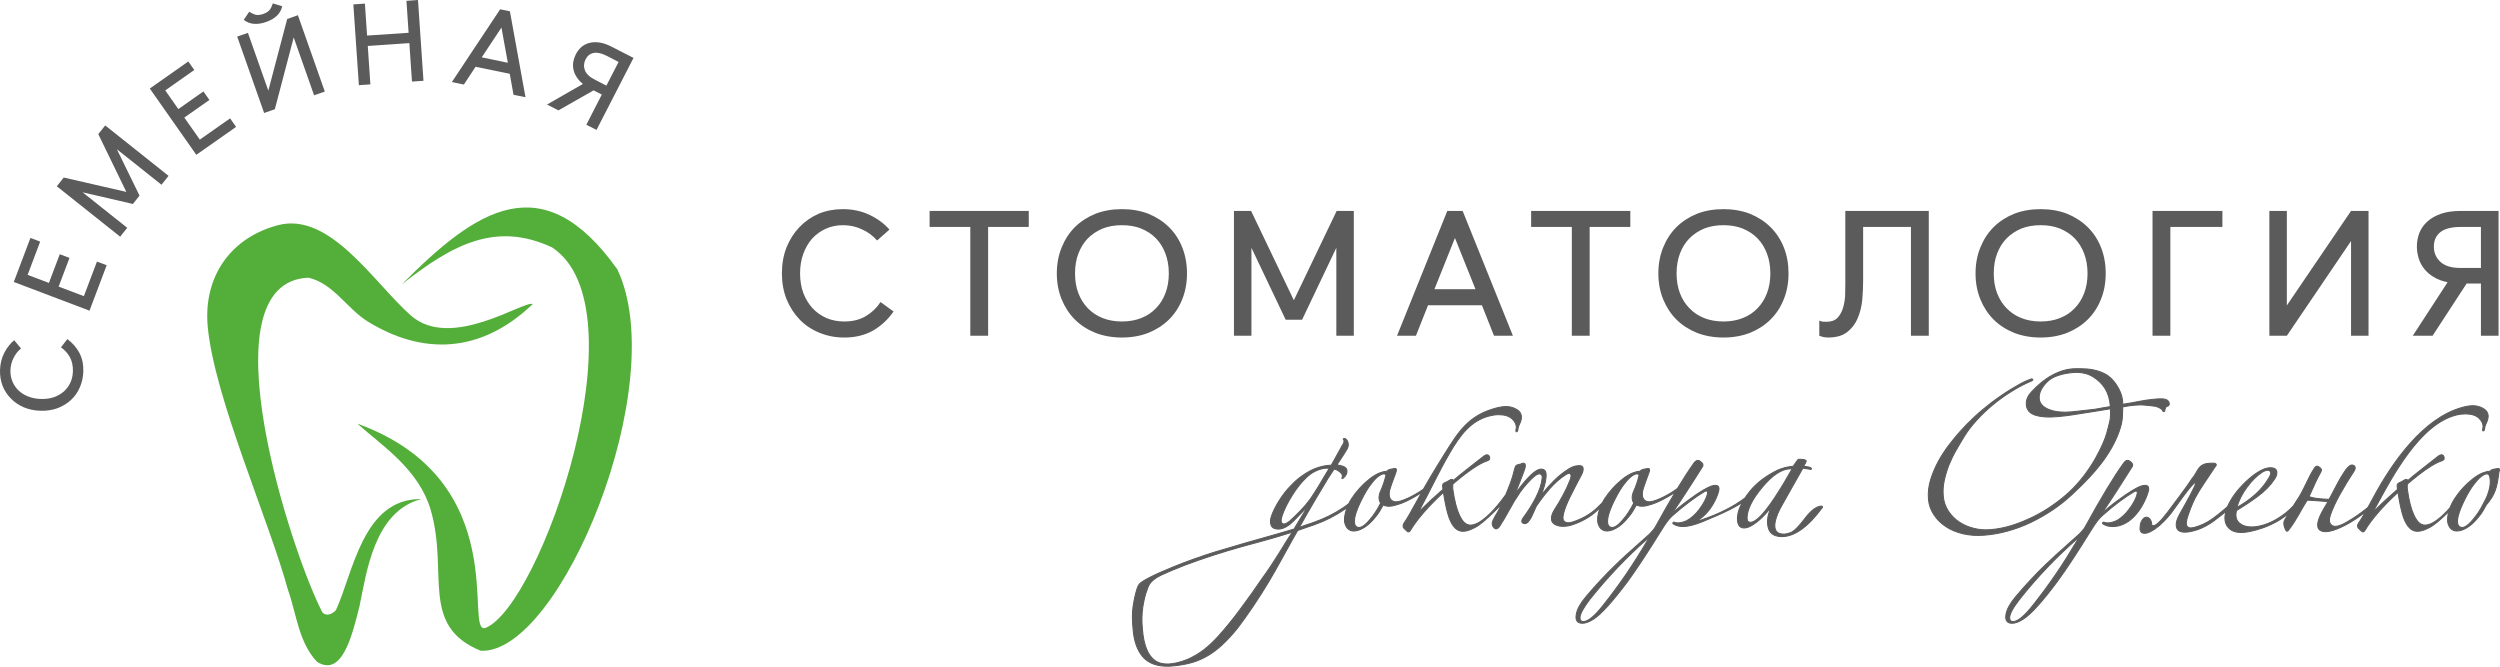
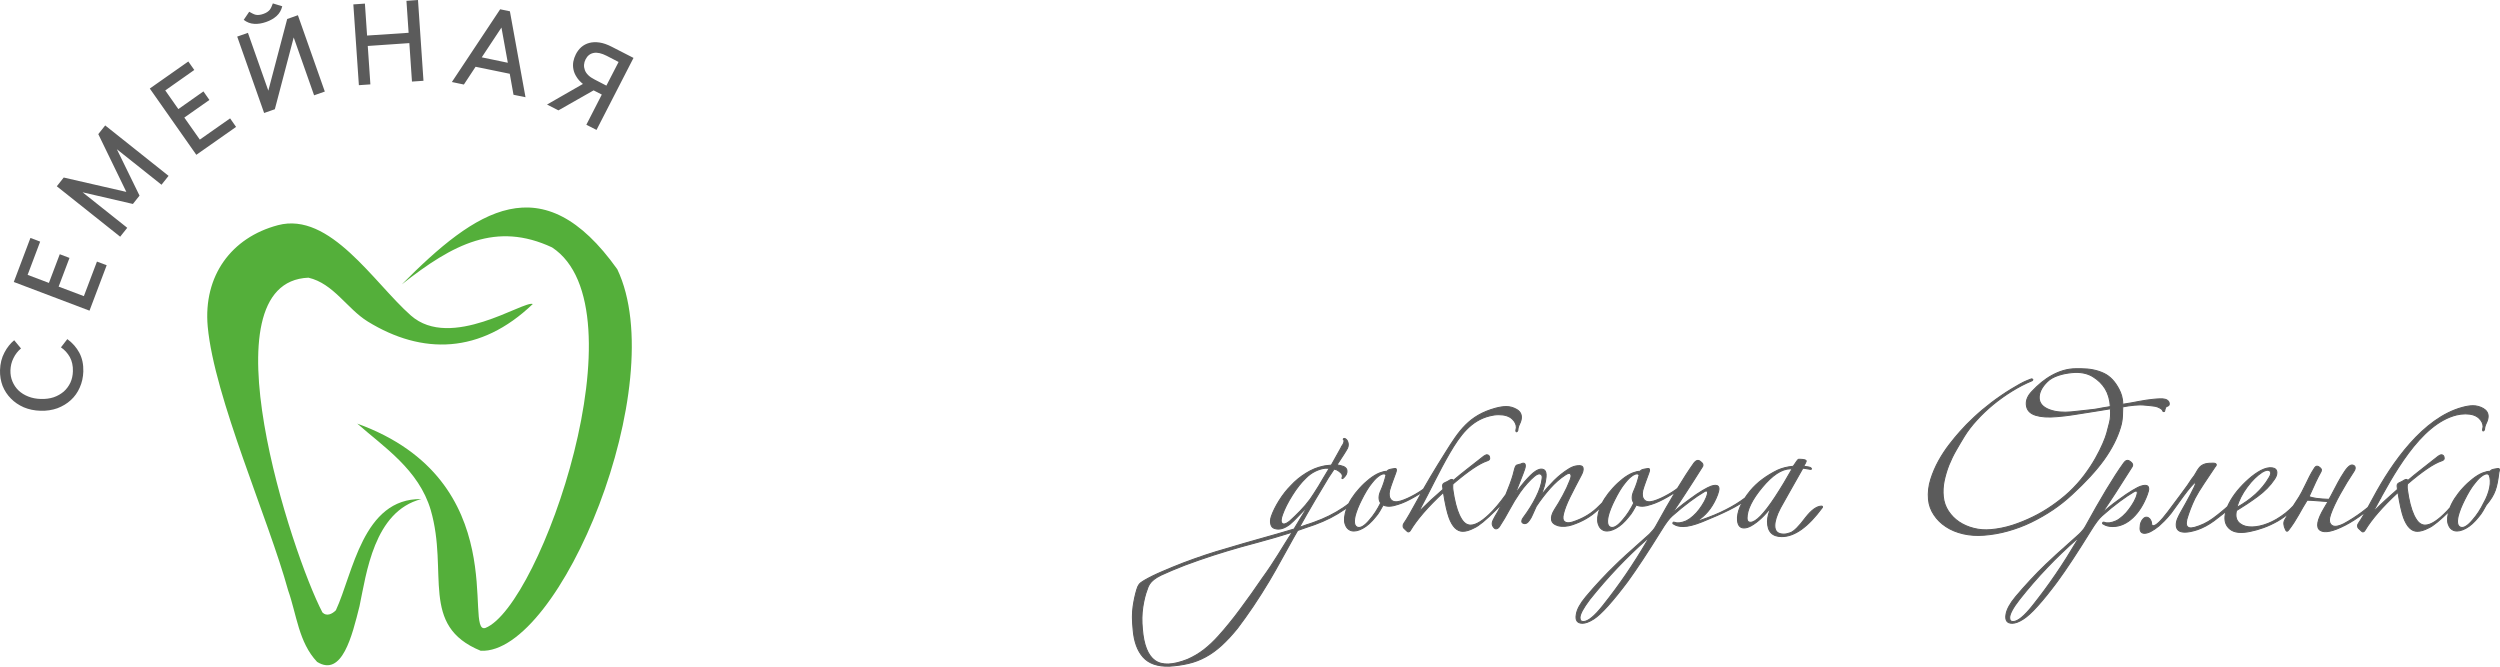
<svg xmlns="http://www.w3.org/2000/svg" xml:space="preserve" width="182.989mm" height="48.801mm" style="shape-rendering:geometricPrecision; text-rendering:geometricPrecision; image-rendering:optimizeQuality; fill-rule:evenodd; clip-rule:evenodd" viewBox="0 0 50624 13501">
  <defs>
    <style type="text/css">  .str0 {stroke:#5B5B5B;stroke-width:21.081} .fil0 {fill:#5B5B5B;fill-rule:nonzero} .fil1 {fill:#54AF3A;fill-rule:nonzero}  </style>
  </defs>
  <g id="Слой_x0020_1">
-     <path class="fil0" d="M17761 4870c-86,-99 -190,-175 -310,-227 -118,-56 -246,-83 -383,-83 -125,0 -241,24 -347,72 -105,48 -197,114 -274,198 -77,87 -137,190 -181,311 -43,118 -65,249 -65,394 0,146 22,279 65,397 46,120 109,223 188,310 80,85 174,151 282,199 111,46 231,69 361,69 169,0 314,-36 437,-109 123,-74 221,-169 296,-285l264 192c-114,164 -252,291 -416,386 -166,94 -360,141 -581,141 -183,0 -351,-33 -506,-98 -154,-62 -287,-151 -399,-267 -112,-116 -200,-253 -265,-412 -63,-158 -94,-333 -94,-523 0,-191 31,-366 94,-527 65,-159 152,-295 260,-408 111,-116 241,-206 390,-272 152,-62 314,-93 487,-93 203,0 386,40 549,119 164,79 296,178 398,295l-250 221zm3071 -599l0 325 -823 0 0 2203 -361 0 0 -2203 -824 0 0 -325 2008 0zm1886 -36c195,0 373,31 535,93 161,66 299,155 415,268 118,115 209,254 272,414 64,160 96,335 96,527 0,191 -32,366 -97,525 -63,159 -153,296 -271,412 -116,113 -254,202 -415,267 -162,62 -340,94 -535,94 -195,0 -373,-32 -534,-94 -162,-65 -300,-154 -415,-267 -116,-116 -206,-253 -271,-412 -65,-159 -98,-334 -98,-525 0,-192 33,-367 98,-527 65,-160 155,-299 271,-414 115,-113 253,-202 415,-268 161,-62 339,-93 534,-93zm0 325c-142,0 -272,22 -390,68 -115,49 -215,114 -300,199 -81,84 -145,187 -191,307 -46,121 -68,254 -68,403 0,148 22,281 68,401 46,119 110,220 191,304 85,87 185,153 300,199 118,46 248,69 390,69 145,0 275,-23 390,-69 118,-46 218,-112 300,-199 82,-84 146,-185 191,-304 46,-120 69,-253 69,-401 0,-149 -23,-282 -69,-403 -45,-120 -109,-223 -191,-307 -82,-85 -182,-150 -300,-199 -115,-46 -245,-68 -390,-68zm2616 -289l866 1809 867 -1809 347 0 0 2528 -354 0 0 -1781 -693 1456 -333 0 -693 -1456 0 1781 -354 0 0 -2528 347 0zm4284 0l1018 2528 -383 0 -245 -618 -1091 0 -245 618 -383 0 1018 -2528 311 0zm-571 1585l831 0 -416 -1037 -415 1037zm3966 -1585l0 325 -823 0 0 2203 -361 0 0 -2203 -824 0 0 -325 2008 0zm1886 -36c195,0 374,31 535,93 161,66 300,155 415,268 118,115 209,254 273,414 64,160 95,335 95,527 0,191 -32,366 -97,525 -63,159 -153,296 -271,412 -115,113 -254,202 -415,267 -161,62 -340,94 -535,94 -195,0 -373,-32 -534,-94 -161,-65 -300,-154 -415,-267 -116,-116 -206,-253 -271,-412 -65,-159 -98,-334 -98,-525 0,-192 33,-367 98,-527 65,-160 155,-299 271,-414 115,-113 254,-202 415,-268 161,-62 339,-93 534,-93zm0 325c-142,0 -272,22 -390,68 -115,49 -215,114 -299,199 -82,84 -146,187 -192,307 -45,121 -68,254 -68,403 0,148 23,281 68,401 46,119 110,220 192,304 84,87 184,153 299,199 118,46 248,69 390,69 145,0 275,-23 390,-69 118,-46 218,-112 300,-199 82,-84 146,-185 191,-304 46,-120 69,-253 69,-401 0,-149 -23,-282 -69,-403 -45,-120 -109,-223 -191,-307 -82,-85 -182,-150 -300,-199 -115,-46 -245,-68 -390,-68zm4158 -289l0 2528 -361 0 0 -2203 -968 0 0 1079c0,130 -6,264 -18,401 -14,135 -46,259 -94,372 -48,113 -119,206 -213,278 -94,73 -223,109 -386,109 0,0 0,0 0,0 -32,0 -64,-4 -98,-11 -31,-8 -58,-16 -79,-25l0 -308c17,10 41,18 72,23 29,2 54,2 76,2 94,0 167,-26 220,-79 51,-55 88,-122 112,-199 24,-79 38,-162 43,-249 3,-86 4,-162 4,-227l0 -1491 1690 0zm2265 -36c195,0 373,31 535,93 161,66 299,155 415,268 118,115 209,254 273,414 63,160 95,335 95,527 0,191 -32,366 -97,525 -63,159 -153,296 -271,412 -116,113 -254,202 -415,267 -162,62 -340,94 -535,94 -195,0 -373,-32 -534,-94 -162,-65 -300,-154 -415,-267 -116,-116 -206,-253 -271,-412 -65,-159 -98,-334 -98,-525 0,-192 33,-367 98,-527 65,-160 155,-299 271,-414 115,-113 253,-202 415,-268 161,-62 339,-93 534,-93zm0 325c-142,0 -272,22 -390,68 -115,49 -215,114 -299,199 -82,84 -146,187 -192,307 -46,121 -68,254 -68,403 0,148 22,281 68,401 46,119 110,220 192,304 84,87 184,153 299,199 118,46 248,69 390,69 145,0 275,-23 390,-69 118,-46 218,-112 300,-199 82,-84 146,-185 191,-304 46,-120 69,-253 69,-401 0,-149 -23,-282 -69,-403 -45,-120 -109,-223 -191,-307 -82,-85 -182,-150 -300,-199 -115,-46 -245,-68 -390,-68zm3681 -289l0 325 -1054 0 0 2203 -361 0 0 -2528 1415 0zm2959 0l0 2528 -354 0 0 -1918 -1300 1918 -354 0 0 -2528 354 0 0 1914 1300 -1914 354 0zm2633 0l0 2528 -357 0 0 -1058 -289 0 -690 1058 -401 0 705 -1084c-109,-21 -201,-56 -278,-104 -80,-46 -145,-102 -195,-167 -51,-63 -88,-133 -112,-211 -24,-78 -37,-158 -37,-240 0,-99 17,-191 51,-278 36,-89 90,-166 163,-231 72,-65 164,-117 276,-156 112,-38 246,-57 402,-57l762 0zm-772 325c-181,0 -316,35 -405,104 -89,71 -133,168 -133,293 0,125 44,228 133,310 89,82 224,123 405,123l415 0 0 -830 -415 0z" />
    <path class="fil1" d="M12500 5453c1108,2327 -1161,7805 -2766,7725 -1242,-508 -645,-1582 -1012,-2850 -243,-820 -951,-1276 -1488,-1750 3196,1156 2141,4283 2595,4138 1120,-446 3218,-6479 1350,-7706 -1126,-525 -1998,-76 -3043,749 1499,-1511 2846,-2439 4364,-306zm-6873 -893c1057,-280 1945,1169 2692,1828 812,717 2286,-307 2470,-232 -1062,1017 -2242,1032 -3342,355 -420,-259 -692,-770 -1201,-888 -2141,87 -339,5591 283,6779 86,88 200,29 272,-44 348,-747 543,-2271 1731,-2252 -961,247 -1113,1510 -1252,2168 -151,603 -353,1443 -859,1129 -375,-397 -413,-958 -587,-1449 -398,-1450 -1494,-3900 -1628,-5341 -93,-1030 481,-1804 1421,-2053z" />
    <path class="fil0 str0" d="M27628 9908c-83,143 -216,278 -400,405 -183,127 -385,230 -604,309 -61,20 -119,39 -176,60 -57,21 -114,41 -171,60l-85 148c-79,139 -160,285 -241,434 -81,149 -166,298 -253,445 -102,171 -210,340 -323,509 -114,167 -220,317 -318,445 -110,136 -217,251 -321,346 -104,95 -212,173 -323,233 -112,61 -228,105 -349,133 -121,28 -250,47 -386,55 -239,7 -416,-55 -531,-185 -116,-131 -183,-317 -202,-559 -19,-181 -19,-337 0,-465 19,-129 44,-243 74,-341 11,-42 27,-76 46,-103 18,-26 54,-54 107,-84 106,-61 227,-121 364,-179 136,-59 278,-117 425,-174 148,-56 297,-109 446,-159 149,-49 290,-93 423,-130 238,-72 470,-139 695,-202 225,-62 452,-128 679,-196 45,-75 90,-151 136,-226 45,-76 89,-146 130,-210 4,-8 5,-13 3,-15 -2,-2 -4,1 -8,9 -61,61 -121,123 -182,187 -60,65 -115,118 -164,159 -114,87 -216,116 -307,85 -42,-11 -68,-41 -79,-87 -12,-48 -8,-100 11,-157 34,-98 87,-206 159,-321 72,-115 151,-216 238,-303 87,-95 188,-178 304,-250 115,-72 230,-119 343,-142 27,-7 54,-12 83,-14 28,-2 57,-5 88,-9l193 -346c7,-19 17,-36 28,-51 11,-15 21,-32 28,-51 0,-8 2,-18 6,-28 4,-12 4,-22 0,-29 -19,-15 -19,-26 0,-34 8,-4 18,-2 31,6 14,7 26,21 37,39 11,20 18,42 20,68 2,27 -3,53 -14,80 -23,41 -50,87 -82,136 -33,50 -66,101 -100,153l-34 51c49,8 95,20 136,34 38,20 60,43 66,72 5,28 2,54 -9,80 -11,24 -26,45 -45,64 -19,20 -31,29 -34,29 -15,0 -17,-9 -6,-29 8,-30 0,-58 -23,-82 -22,-24 -51,-46 -85,-65 -15,-4 -34,-9 -57,-17 -19,30 -38,59 -56,85 -19,26 -38,55 -57,85 -34,56 -74,123 -119,199 -46,75 -95,158 -148,247 -53,89 -107,181 -162,278 -55,97 -109,192 -162,287 50,-20 98,-36 145,-52 48,-14 98,-32 151,-51 215,-76 413,-174 593,-295 180,-121 311,-255 394,-403 12,-23 24,-32 37,-26 14,6 13,25 -3,55zm-794 -427c-68,8 -137,29 -205,63 -68,34 -128,78 -181,131 -99,94 -192,212 -281,355 -89,141 -154,271 -196,388 -34,91 -37,151 -9,179 29,28 79,15 151,-42 68,-60 140,-130 216,-208 75,-77 143,-158 204,-241 23,-34 49,-74 79,-119 31,-46 61,-94 91,-144 30,-52 61,-103 91,-154 30,-51 57,-95 80,-133l45 -75 -85 0zm-664 1295c-239,76 -473,144 -701,205 -229,60 -437,119 -622,175 -189,57 -382,119 -579,188 -197,68 -375,136 -534,204 -90,38 -165,71 -224,99 -58,28 -107,58 -145,88 -37,30 -67,61 -88,94 -20,32 -36,69 -48,111 -38,98 -67,217 -88,354 -21,139 -23,287 -8,446 26,321 111,534 255,636 144,102 363,94 659,-23 121,-53 231,-118 332,-196 100,-77 199,-171 298,-281 68,-75 140,-159 215,-252 76,-93 152,-190 227,-293 76,-102 151,-205 225,-309 73,-105 142,-203 207,-298 68,-94 129,-181 182,-261 52,-79 103,-157 150,-233 47,-76 94,-150 139,-224 45,-74 95,-150 148,-230zm2770 -914c-80,64 -180,132 -301,201 -121,70 -231,121 -329,151 -129,45 -229,49 -301,11 -23,42 -47,84 -71,125 -25,42 -52,80 -82,114 -88,110 -175,188 -262,235 -87,47 -162,64 -227,48 -64,-18 -107,-65 -130,-138 -23,-74 -13,-174 28,-299 23,-67 58,-139 105,-213 47,-73 102,-144 165,-212 62,-69 128,-130 198,-185 71,-55 138,-96 202,-122 57,-22 106,-34 148,-34 7,-7 14,-13 19,-17 6,-4 11,-7 15,-11 19,-8 38,-13 59,-17 21,-4 45,-8 71,-12 19,0 29,8 29,23 3,11 0,32 -12,62 -22,61 -45,122 -68,185 -23,62 -42,121 -57,173 -19,87 -8,152 32,194 39,41 103,48 190,22 87,-26 184,-70 292,-131 108,-60 196,-123 264,-187 19,-19 31,-21 37,-6 6,16 1,28 -14,40zm-874 -244c-23,-30 -61,-30 -114,0 -53,30 -108,81 -165,153 -41,49 -80,105 -116,165 -36,61 -69,121 -99,182 -31,60 -57,119 -80,175 -22,57 -40,109 -51,154 -30,132 -14,209 48,230 63,21 143,-27 242,-145 87,-98 162,-214 227,-346 -46,-64 -44,-150 5,-256 19,-42 38,-90 57,-147 19,-58 34,-112 46,-165zm2742 -1169c0,37 -11,86 -39,141 -18,36 -31,77 -34,125 -8,19 -16,29 -23,29 -12,0 -17,-8 -17,-23 0,-8 2,-18 5,-31 4,-14 6,-23 6,-31 0,-61 -25,-118 -79,-171 -64,-62 -157,-91 -278,-91 -65,0 -125,9 -182,24 -383,93 -603,395 -811,751 -213,365 -411,789 -598,1133 -12,22 -13,34 -6,34 4,0 12,-6 23,-17 129,-129 276,-265 443,-409 0,-7 0,-16 0,-26 0,-9 -2,-23 -6,-42l0 -11c0,-27 16,-47 48,-60 33,-13 66,-31 100,-53 15,-8 26,-12 34,-12 19,0 30,8 34,22 83,-71 177,-148 281,-229 104,-82 217,-170 338,-265 30,-18 49,-28 56,-28 42,0 63,25 63,74 0,23 -19,39 -57,51 -151,50 -380,204 -687,466 -4,11 -5,34 -5,68 0,18 2,45 8,79 6,34 12,74 20,119 38,201 89,350 153,449 49,79 110,119 182,119 113,0 261,-95 443,-284 60,-64 119,-133 176,-207 56,-74 111,-148 164,-224 4,-11 12,-17 23,-17 15,0 23,7 23,23 0,64 -108,201 -324,408 -197,197 -342,317 -437,358 -87,46 -163,68 -227,68 -117,0 -210,-93 -278,-278 -19,-53 -38,-121 -57,-204 -19,-84 -38,-186 -57,-307 -314,291 -537,549 -670,772 -11,19 -26,29 -45,29 -8,0 -36,-26 -85,-74 -12,-12 -17,-27 -17,-46 0,-23 7,-43 22,-62 23,-31 59,-89 108,-174 49,-84 112,-198 188,-337 140,-262 323,-567 545,-920 267,-426 470,-745 1011,-892 83,-22 155,-33 216,-33 72,0 141,19 207,57 66,37 99,91 99,159zm1901 1498c-106,129 -227,258 -363,386 -137,129 -307,227 -511,295 -46,16 -94,25 -145,29 -51,3 -98,0 -139,-11 -80,-24 -124,-63 -133,-119 -10,-58 10,-125 59,-205 57,-87 114,-183 170,-287 57,-104 104,-205 142,-304 27,-64 32,-108 14,-132 -16,-26 -55,-17 -116,25 -98,64 -198,152 -298,263 -100,113 -194,235 -281,366 -30,65 -55,120 -74,165 -19,46 -39,83 -62,114 -42,64 -85,85 -131,62 -19,-7 -27,-22 -25,-45 2,-22 12,-46 31,-68 102,-137 188,-274 258,-415 70,-140 111,-264 122,-374 8,-46 -2,-76 -31,-91 -28,-15 -69,-2 -122,40 -49,42 -99,90 -150,147 -51,57 -100,118 -145,182 -76,110 -147,226 -213,349 -66,123 -131,234 -196,332 -15,27 -34,45 -57,54 -22,9 -43,3 -62,-20 -27,-30 -38,-62 -34,-94 4,-32 23,-76 57,-133 38,-60 75,-128 113,-205 38,-75 72,-151 102,-226 31,-76 59,-149 86,-219 26,-70 47,-131 62,-184 8,-30 18,-70 31,-119 13,-50 28,-78 43,-86 19,-7 39,-13 59,-17 21,-3 37,-9 49,-17 30,-11 51,-6 62,14 11,21 8,58 -11,111 -8,23 -19,54 -34,93 -16,40 -32,84 -51,131 -19,48 -38,96 -57,145 -19,49 -36,92 -51,130 91,-128 177,-236 258,-323 81,-87 147,-142 196,-165 53,-26 97,-29 133,-8 36,21 50,69 43,145 -11,121 -48,248 -108,380 87,-110 178,-212 272,-307 95,-94 195,-173 301,-238 61,-38 120,-58 176,-62 65,-8 101,8 108,45 8,38 -4,85 -34,142 -91,170 -168,321 -233,451 -64,131 -108,243 -130,338 -19,76 -12,128 22,156 35,28 88,31 159,9 193,-61 356,-153 489,-276 132,-123 247,-248 346,-377 15,-19 28,-24 40,-14 11,9 9,23 -6,42zm1357 -85c-80,64 -180,132 -301,201 -121,70 -231,121 -329,151 -129,45 -229,49 -301,11 -23,42 -47,84 -71,125 -25,42 -52,80 -83,114 -87,110 -174,188 -261,235 -87,47 -162,64 -227,48 -64,-18 -108,-65 -130,-138 -23,-74 -14,-174 28,-299 23,-67 58,-139 105,-213 47,-73 102,-144 165,-212 62,-69 128,-130 198,-185 70,-55 138,-96 202,-122 57,-22 106,-34 147,-34 8,-7 15,-13 20,-17 6,-4 11,-7 15,-11 18,-8 38,-13 59,-17 21,-4 45,-8 71,-12 19,0 29,8 29,23 3,11 0,32 -12,62 -23,61 -45,122 -68,185 -23,62 -42,121 -57,173 -19,87 -8,152 32,194 39,41 103,48 190,22 87,-26 184,-70 292,-131 108,-60 196,-123 264,-187 19,-19 31,-21 37,-6 5,16 1,28 -14,40zm-874 -244c-23,-30 -61,-30 -114,0 -53,30 -108,81 -165,153 -41,49 -80,105 -116,165 -36,61 -69,121 -99,182 -31,60 -57,119 -80,175 -23,57 -40,109 -51,154 -30,132 -14,209 48,230 63,21 143,-27 242,-145 87,-98 162,-214 227,-346 -46,-64 -44,-150 5,-256 19,-42 38,-90 57,-147 19,-58 34,-112 46,-165zm2168 500c-83,64 -199,133 -346,207 -148,74 -330,154 -545,241 -159,64 -288,96 -386,96 -80,0 -144,-16 -193,-50 -15,-4 -19,-14 -12,-29 4,-11 16,-13 34,-6 57,23 135,13 233,-28 45,-22 92,-54 139,-96 48,-42 90,-88 128,-140 38,-51 72,-103 102,-158 30,-56 51,-109 63,-162 3,-26 0,-42 -12,-46 -15,-8 -34,-4 -57,12 -83,48 -178,113 -286,193 -108,79 -228,178 -361,295 -60,52 -134,151 -221,295 -136,219 -261,415 -375,588 -113,172 -216,320 -306,445 -307,409 -536,663 -687,760 -91,58 -167,86 -227,86 -106,0 -148,-60 -125,-181 15,-99 79,-216 193,-353 98,-117 199,-231 301,-340 102,-110 208,-218 318,-323 22,-24 89,-85 198,-186 110,-99 267,-241 472,-422 26,-27 50,-52 70,-77 21,-25 39,-50 54,-77 307,-560 566,-989 778,-1288 38,-50 76,-62 114,-40 34,23 54,44 62,63 8,22 4,43 -11,62 -121,193 -231,365 -330,516 -98,152 -185,282 -261,393 -11,18 -17,26 -17,22 8,0 17,-6 29,-17 26,-27 66,-62 119,-105 53,-44 121,-96 204,-156 102,-76 190,-136 264,-179 74,-44 132,-73 173,-88 34,-11 63,-17 85,-17 50,0 74,24 74,74 0,19 -9,57 -28,113 -80,212 -199,377 -358,494 -11,8 -22,18 -34,28 0,4 3,7 9,9 5,2 21,-3 48,-14 189,-65 358,-134 505,-210 148,-75 276,-155 386,-238 23,-20 38,-21 46,-6 3,11 -4,24 -23,40zm-1987 794c-7,-4 -19,2 -34,17 -401,352 -783,755 -1147,1209 -132,175 -198,298 -198,369 0,54 22,80 68,80 94,0 227,-108 397,-324 163,-204 318,-414 466,-630 147,-215 291,-443 431,-681 15,-23 21,-36 17,-40zm3531 -641c0,4 -2,8 -6,11 -287,390 -560,584 -817,584 -193,0 -290,-101 -290,-306 0,-87 27,-187 80,-301 -133,178 -269,307 -409,387 -53,30 -102,45 -147,45 -76,0 -120,-49 -131,-148 -15,-173 72,-376 261,-607 136,-163 320,-301 551,-415 91,-41 196,-68 317,-79 61,-94 97,-142 108,-142 106,0 157,14 154,40 0,8 -17,42 -51,102 18,3 38,6 59,8 21,2 45,7 71,15 12,4 21,13 29,28 0,8 -6,12 -17,12 -8,0 -33,-4 -74,-12 -42,-8 -70,-12 -85,-12 -129,228 -231,408 -307,543 -76,134 -125,223 -148,264 -75,144 -113,263 -113,358 0,113 60,170 182,170 41,0 87,-10 136,-29 72,-26 174,-129 306,-306 121,-155 229,-232 324,-232 11,0 17,6 17,22zm-613 -778l-40 0c-174,4 -363,129 -567,375 -205,246 -307,454 -307,625 0,56 23,84 68,84 110,0 276,-170 500,-511 117,-178 232,-369 346,-573zm7636 -1316c0,22 -9,39 -28,44 -26,9 -43,20 -48,38 -6,16 -13,35 -15,53 -1,15 -7,23 -22,23 -12,0 -18,-8 -23,-23 -7,-19 -27,-36 -57,-51 -30,-15 -60,-29 -91,-34 -56,-9 -122,-15 -196,-22 -73,-8 -148,-8 -224,0 -41,4 -81,8 -119,14 -38,5 -78,12 -119,20 0,53 -2,116 -6,189 -4,75 -17,150 -40,225 -64,216 -176,434 -334,656 -159,221 -376,455 -648,706 -118,110 -246,212 -386,307 -140,94 -286,178 -440,253 -153,74 -311,133 -473,178 -163,46 -324,73 -483,85 -148,12 -288,2 -420,-28 -132,-31 -249,-78 -349,-145 -101,-66 -182,-146 -244,-241 -63,-94 -101,-199 -111,-312 -12,-137 4,-270 45,-403 42,-133 96,-259 162,-378 66,-119 138,-228 216,-329 77,-100 149,-186 213,-258 83,-94 180,-194 289,-295 110,-103 228,-201 352,-296 65,-49 130,-96 196,-141 66,-46 134,-89 202,-131 136,-83 238,-139 306,-167 68,-29 106,-43 114,-43 3,0 9,4 17,12l0 5c0,11 -6,18 -17,23 -137,56 -272,127 -406,210 -135,83 -261,174 -381,272 -119,99 -229,202 -329,313 -100,109 -185,219 -252,328 -54,87 -108,180 -165,279 -57,98 -106,200 -148,303 -41,105 -73,212 -96,321 -23,109 -28,218 -17,324 11,106 45,202 102,289 57,87 129,160 216,219 87,58 186,102 298,130 111,29 228,37 349,26 140,-12 282,-40 426,-85 143,-46 284,-103 423,-171 138,-67 269,-145 394,-232 125,-87 239,-178 341,-272 117,-110 220,-225 309,-344 89,-119 164,-233 224,-341 61,-108 110,-207 148,-295 38,-89 65,-159 79,-213 20,-71 38,-145 57,-219 19,-73 25,-165 17,-275 -68,12 -137,24 -207,34 -70,12 -141,23 -213,34 -144,23 -265,42 -363,57 -99,16 -197,25 -295,34 -186,18 -330,6 -438,-28 -116,-37 -179,-107 -187,-216 -7,-94 33,-181 114,-266 127,-135 259,-245 403,-324 143,-79 306,-136 488,-136l102 0c174,0 326,30 457,91 131,60 234,171 315,329 40,77 74,173 74,294l0 6c121,-18 233,-39 335,-59 102,-21 197,-32 284,-42 11,-2 34,-5 68,-6 41,-2 81,-5 119,-3 38,2 68,11 91,25 30,20 45,44 45,75zm-1192 56c-11,-144 -46,-264 -105,-361 -59,-96 -142,-179 -253,-247 -120,-72 -262,-95 -425,-79 -95,10 -187,26 -276,57 -88,30 -163,70 -218,125 -115,112 -169,225 -165,334 4,103 71,183 205,234 74,28 148,42 218,47 70,6 145,6 224,-2 69,-7 140,-15 216,-23 76,-8 159,-16 250,-28 53,-7 108,-18 164,-29 57,-11 112,-21 165,-28z" />
    <path class="fil0 str0" d="M42784 10662c-79,0 -144,-16 -193,-50 -15,-4 -18,-14 -11,-29 4,-10 15,-13 34,-6 57,23 135,15 233,-28 46,-20 91,-54 139,-96 47,-42 90,-88 127,-140 38,-51 73,-103 103,-158 30,-55 52,-109 62,-162 5,-26 0,-41 -11,-46 -16,-6 -34,-2 -57,12 -83,49 -179,113 -287,193 -108,79 -228,178 -360,295 -60,52 -134,152 -222,295 -135,220 -261,415 -374,588 -114,172 -215,321 -307,445 -305,410 -535,664 -687,760 -90,59 -166,86 -227,86 -106,0 -145,-60 -125,-181 17,-99 80,-217 193,-353 99,-117 199,-231 301,-340 102,-110 209,-218 318,-323 23,-23 89,-85 199,-186 109,-99 268,-239 471,-422 28,-25 50,-52 71,-77 21,-24 39,-50 54,-77 307,-559 564,-990 778,-1288 36,-51 76,-63 113,-40 35,22 56,44 63,63 8,22 1,42 -12,62 -123,191 -231,365 -329,516 -98,152 -187,282 -261,393 -12,17 -17,26 -17,22 7,0 17,-6 28,-17 27,-27 67,-62 119,-105 53,-44 122,-96 205,-156 102,-75 190,-136 264,-179 73,-44 131,-74 173,-88 34,-11 62,-17 85,-17 49,0 74,24 74,74 0,19 -8,58 -29,113 -142,385 -403,647 -698,647zm-709 250c-8,-4 -19,3 -34,17 -401,353 -787,753 -1147,1209 -135,172 -199,298 -199,369 0,54 23,80 68,80 95,0 227,-108 398,-324 162,-204 318,-414 465,-630 148,-215 291,-444 432,-681 13,-23 21,-36 17,-40zm1300 -375c27,-38 51,-58 74,-62 23,-4 42,0 59,12 18,10 32,28 43,50 11,23 17,42 17,57 0,34 11,52 34,52 57,0 155,-93 295,-278 27,-35 64,-84 111,-149 47,-63 97,-130 148,-198 51,-68 97,-132 139,-190 41,-59 70,-102 85,-128 38,-45 67,-88 88,-128 21,-39 42,-73 65,-101 23,-30 53,-52 91,-69 38,-17 91,-25 159,-25l45 0c27,0 44,9 51,28 0,15 -9,32 -28,51 -76,113 -150,225 -224,335 -74,110 -134,209 -179,295 -68,140 -123,283 -165,426 -3,19 -6,35 -8,48 -2,13 -3,24 -3,31 0,64 32,97 97,97 7,0 30,-4 68,-11 136,-38 259,-97 369,-177 109,-79 227,-175 352,-289 7,-7 17,-11 28,-11 15,0 23,6 23,16 0,12 -6,24 -17,34 -133,119 -254,216 -364,296 -109,79 -219,138 -329,176 -102,34 -187,51 -255,51 -118,0 -176,-49 -176,-148 0,-41 9,-84 28,-128 19,-43 38,-82 57,-116 76,-133 145,-257 207,-375 62,-117 97,-193 102,-226 6,-34 -28,-9 -102,76 -74,85 -207,265 -400,537 -49,60 -95,111 -136,153 -42,41 -78,75 -108,102 -121,98 -218,148 -290,148 -60,0 -91,-34 -91,-102 0,-19 2,-43 6,-72 4,-28 15,-57 34,-88zm3247 -459c-64,106 -140,198 -227,275 -87,78 -179,143 -275,199 -97,55 -192,99 -287,133 -95,34 -182,58 -261,74 -189,42 -327,27 -414,-43 -87,-69 -120,-171 -97,-303 8,-61 33,-133 77,-219 43,-85 99,-169 167,-253 68,-83 144,-161 227,-235 83,-74 167,-134 250,-179 91,-46 167,-63 230,-53 62,8 94,42 94,98 0,42 -17,88 -52,137 -83,125 -195,239 -337,343 -142,105 -285,199 -429,287 -30,125 -2,216 85,273 57,41 135,61 233,59 98,-2 205,-25 321,-71 115,-45 232,-114 352,-207 119,-93 226,-209 320,-349 16,-19 25,-22 29,-9 4,13 2,28 -6,43zm-675 -403c41,-69 46,-114 14,-139 -32,-25 -82,-16 -151,25 -106,69 -208,168 -306,301 -99,133 -169,270 -210,415 295,-163 513,-364 653,-602zm1197 482c-106,-7 -194,-14 -264,-20 -70,-6 -124,-8 -161,-8 -61,98 -120,199 -176,301 -57,102 -121,200 -193,295 -31,46 -55,42 -74,-12 -15,-30 -25,-62 -28,-96 -4,-34 3,-66 22,-96 38,-72 112,-191 222,-358 49,-72 89,-137 119,-196 30,-59 57,-114 82,-164 25,-51 50,-104 77,-157 26,-52 60,-111 102,-175 26,-38 60,-40 102,-6 23,18 34,36 34,51 0,19 -6,36 -17,51 -30,53 -62,116 -96,187 -34,72 -80,172 -137,301 31,15 79,28 145,37 66,9 152,16 258,20 16,-23 40,-67 74,-134 34,-66 71,-135 111,-210 40,-74 81,-143 125,-209 43,-67 84,-112 122,-134 34,-15 64,-10 91,17 15,31 9,65 -17,102 -99,148 -192,301 -279,458 -87,156 -151,293 -193,411 -37,102 -33,175 15,218 47,44 131,35 252,-25 121,-65 246,-145 375,-241 129,-97 238,-195 329,-293 15,-15 29,-18 40,-9 11,10 7,25 -11,43 -99,99 -211,196 -338,293 -127,96 -249,175 -366,235 -250,129 -419,164 -508,105 -89,-58 -62,-209 82,-451 15,-27 29,-50 42,-71 14,-21 26,-41 37,-60zm3240 -1726c0,38 -12,87 -40,143 -17,34 -30,75 -34,125 -7,18 -15,28 -22,28 -12,0 -17,-8 -17,-22 0,-8 1,-19 5,-32 4,-13 6,-24 6,-31 0,-61 -26,-119 -80,-171 -63,-61 -157,-90 -278,-90 -64,0 -125,8 -181,22 -743,183 -1300,1245 -1656,1902 -12,22 -14,34 -6,34 4,0 11,-6 23,-17 128,-129 276,-265 442,-409 0,-7 0,-16 0,-26 0,-9 -1,-23 -5,-42l0 -11c0,-27 16,-47 48,-60 32,-13 65,-31 99,-53 16,-8 27,-12 34,-12 19,0 31,8 35,22 83,-71 176,-148 281,-229 104,-82 216,-170 337,-265 31,-18 49,-28 57,-28 42,0 62,25 62,74 0,23 -19,39 -56,51 -152,50 -381,204 -687,466 -4,11 -6,34 -6,68 0,18 3,45 9,79 5,34 12,74 19,119 38,201 89,350 154,449 49,79 110,119 181,119 114,0 262,-95 443,-284 61,-64 119,-133 176,-207 57,-74 112,-148 165,-224 4,-11 11,-17 22,-17 16,0 23,7 23,23 0,64 -108,201 -323,408 -197,197 -343,317 -437,358 -87,46 -163,68 -228,68 -117,0 -209,-93 -278,-278 -19,-53 -37,-121 -56,-204 -19,-84 -38,-186 -57,-307 -314,291 -538,549 -670,772 -11,19 -27,29 -45,29 -8,0 -36,-26 -86,-74 -11,-12 -17,-27 -17,-46 0,-23 8,-43 23,-62 23,-31 59,-89 108,-174 49,-84 112,-197 187,-337 379,-706 1008,-1613 1804,-1828 83,-23 155,-34 216,-34 71,0 141,19 207,56 66,38 99,92 99,159zm-38 1794c-23,42 -46,84 -71,125 -25,42 -52,80 -82,114 -87,110 -174,188 -261,235 -87,47 -163,64 -228,48 -64,-18 -107,-65 -130,-138 -23,-74 -13,-174 28,-299 23,-67 58,-139 105,-213 48,-73 102,-144 165,-212 62,-69 129,-130 199,-185 70,-55 137,-96 201,-122 57,-22 106,-34 148,-34 7,-7 14,-13 20,-17 5,-4 10,-7 14,-11 19,-8 39,-13 59,-17 21,-4 45,-8 71,-12 19,0 29,8 29,23 4,11 -8,30 -12,62 -39,304 -72,437 -255,653zm57 -607c-23,-30 -61,-30 -114,0 -53,30 -108,81 -164,153 -42,49 -81,105 -117,165 -36,61 -69,121 -99,182 -30,60 -57,119 -80,175 -22,57 -39,109 -51,154 -30,132 -14,209 49,230 62,21 142,-27 241,-145 87,-98 163,-214 227,-346 116,-202 168,-435 108,-568z" />
    <path class="fil0" d="M425 7056c-65,54 -116,120 -153,197 -38,75 -58,157 -61,246 -2,81 11,157 41,227 29,69 70,130 123,181 55,52 121,93 198,123 76,30 161,47 254,49 96,3 182,-9 259,-34 79,-27 147,-67 205,-116 56,-50 101,-111 134,-180 32,-70 49,-148 51,-232 3,-109 -18,-205 -62,-286 -46,-81 -106,-147 -180,-197l129 -167c104,76 185,168 243,276 58,109 85,236 81,380 -4,118 -28,227 -73,326 -43,98 -103,183 -180,253 -77,71 -168,125 -272,165 -104,37 -218,55 -341,51 -124,-3 -237,-27 -340,-70 -102,-45 -189,-104 -260,-177 -73,-73 -129,-159 -169,-257 -37,-100 -55,-205 -52,-318 4,-131 33,-250 88,-354 54,-104 121,-188 199,-252l138 166zm191 -2238l197 75 -254 673 431 163 220 -581 197 75 -220 581 511 193 265 -700 197 74 -348 920 -1533 -581 337 -892zm674 -1223l1268 291 -568 -1170 140 -176 1283 1021 -143 180 -904 -719 459 939 -134 169 -1019 -236 904 719 -143 180 -1283 -1021 140 -177zm2523 -2350l121 172 -588 414 265 378 508 -358 121 173 -508 357 314 446 613 -430 121 173 -805 565 -942 -1342 780 -548zm2219 -937l545 1546 -217 76 -413 -1172 -382 1454 -217 76 -545 -1547 217 -76 413 1171 382 -1451 217 -77zm-986 -70c25,15 47,26 67,36 21,11 42,20 64,25 21,5 44,6 69,3 25,-2 54,-9 86,-20 32,-12 59,-24 79,-38 20,-14 37,-29 51,-45 13,-18 25,-38 34,-59 9,-20 19,-43 29,-71l190 58c-19,79 -56,144 -113,196 -57,52 -129,93 -213,122 -85,30 -166,43 -242,38 -77,-4 -148,-31 -212,-81l111 -164zm2343 -165l44 647 841 -56 -44 -647 234 -17 111 1636 -233 16 -53 -779 -842 58 53 778 -233 16 -112 -1636 234 -16zm2936 156l316 1740 -243 -50 -76 -425 -692 -142 -237 360 -243 -51 978 -1473 197 41zm-570 932l528 110 -129 -713 -399 603zm3073 12l-749 1458 -206 -105 313 -611 -166 -85 -712 405 -231 -118 727 -417c-56,-45 -99,-92 -129,-142 -33,-50 -54,-102 -64,-155 -10,-50 -11,-102 -2,-154 10,-52 27,-102 51,-149 29,-58 66,-105 111,-146 48,-41 102,-69 163,-85 61,-16 129,-19 205,-8 76,11 159,40 250,87l439 225zm-542 -42c-104,-53 -192,-73 -264,-59 -73,14 -127,57 -164,129 -37,73 -42,146 -15,219 27,73 92,138 197,190l239 124 247 -479 -240 -124z" />
  </g>
</svg>